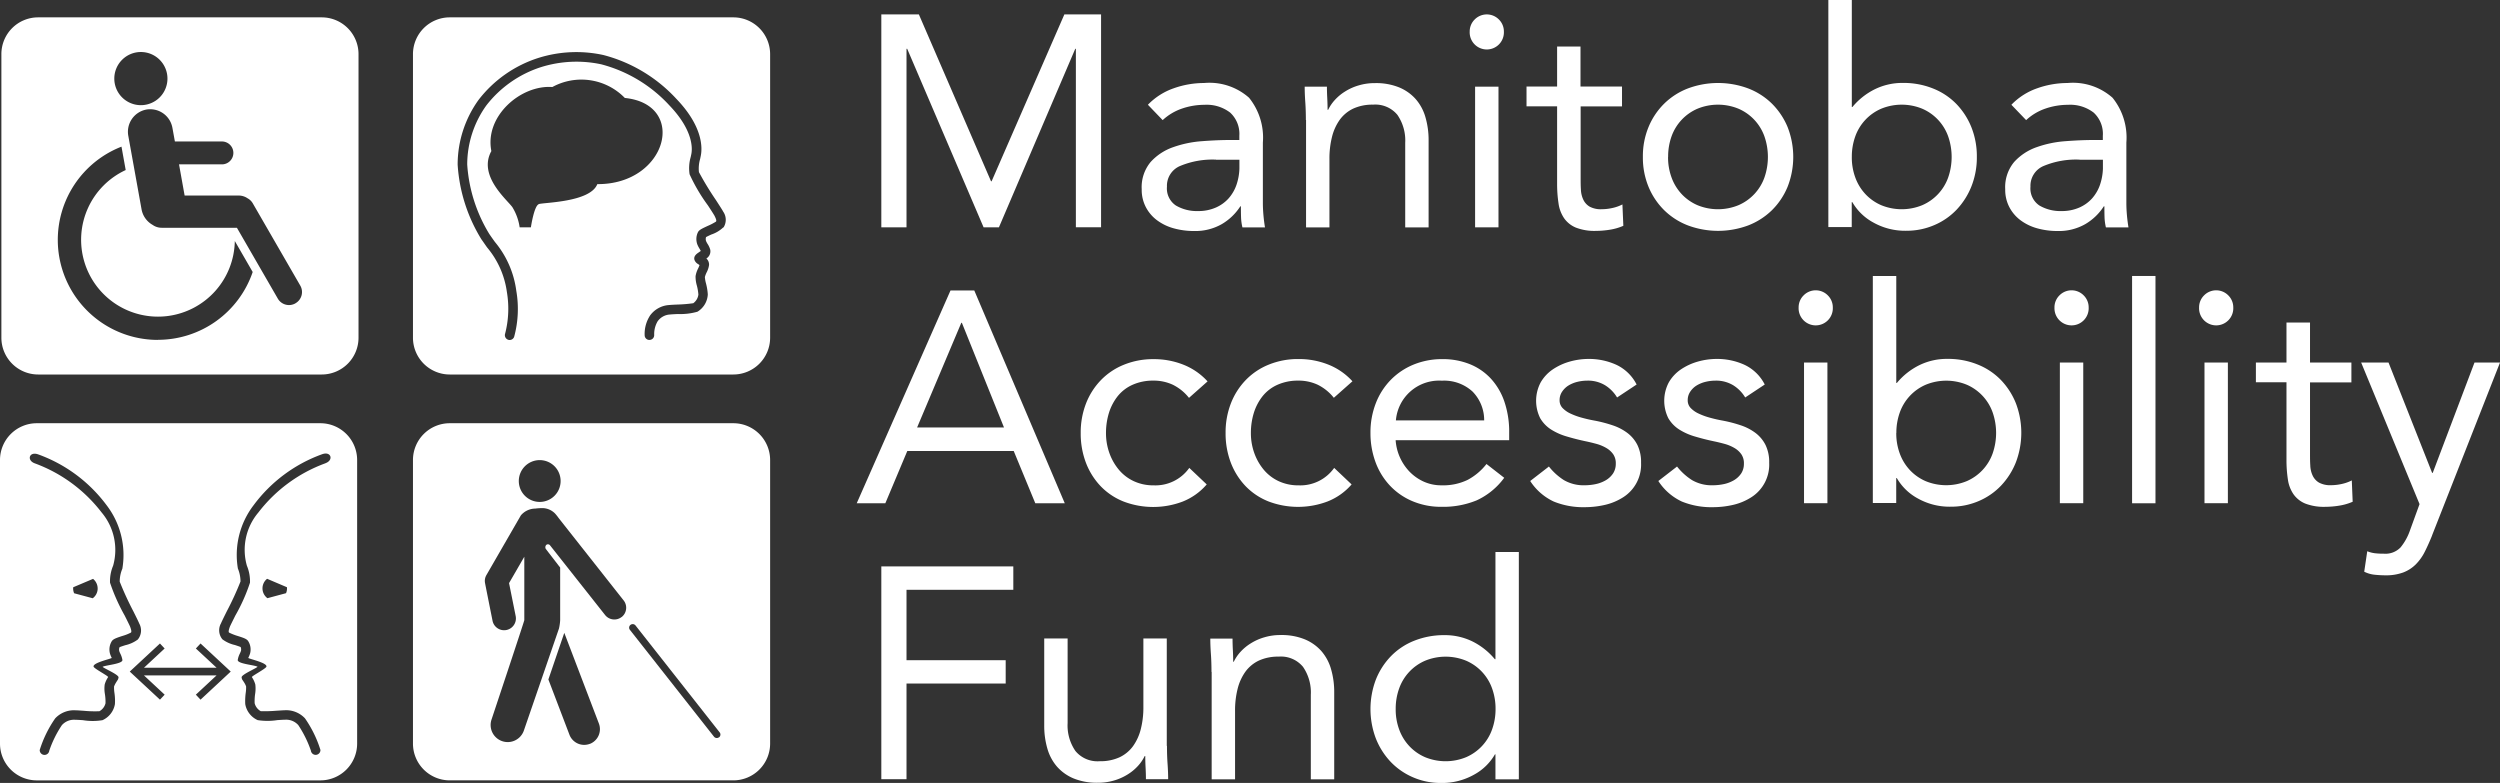
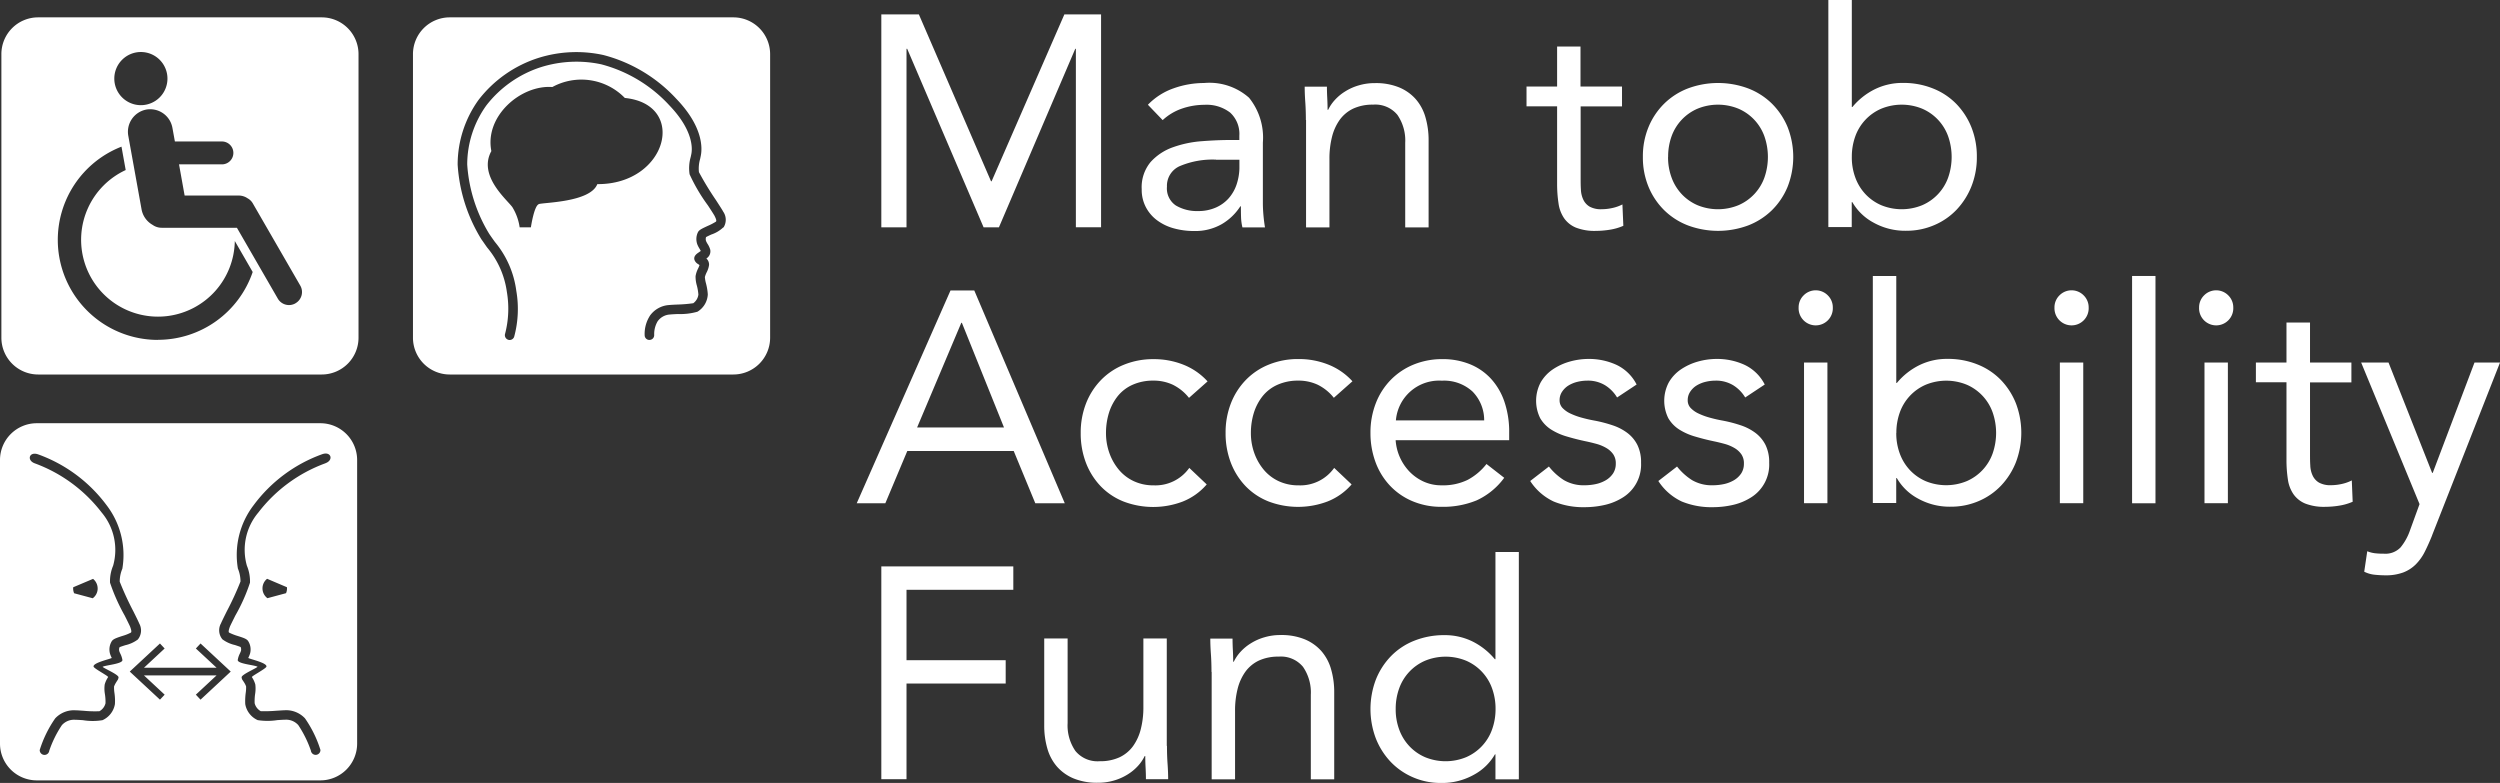
<svg xmlns="http://www.w3.org/2000/svg" id="Layer_2" width="138.945" height="43.514" viewBox="0 0 138.945 43.514">
  <rect x="0" y="0" width="138.945" height="43.514" fill="#333333" stroke="none" />
  <g id="Group_487" data-name="Group 487">
    <path id="Path_1270" data-name="Path 1270" d="M17.809,64.35H2.04A2.045,2.045,0,0,0,0,66.39V82.159A2.045,2.045,0,0,0,2.04,84.2H17.809a2.045,2.045,0,0,0,2.04-2.04V66.39A2.045,2.045,0,0,0,17.809,64.35ZM6.624,77a.934.934,0,0,0,.066.161,1.221,1.221,0,0,1,.113.344c.033.223-.95.289-1.1.384.077.091.91.435.885.592-.026.132-.04.117-.121.252a1.349,1.349,0,0,0-.128.249,2.046,2.046,0,0,0,.022.362,2.916,2.916,0,0,1,.026.618,1.2,1.2,0,0,1-.691.892,3.324,3.324,0,0,1-1.089,0c-.172-.011-.325-.022-.431-.022a.9.9,0,0,0-.738.3,6.056,6.056,0,0,0-.7,1.418.266.266,0,0,1-.53-.04,6.4,6.4,0,0,1,.859-1.755,1.424,1.424,0,0,1,1.126-.45c.11,0,.27.015.45.026a6.5,6.5,0,0,0,.881.026.7.7,0,0,0,.34-.442A2.788,2.788,0,0,0,5.83,79.4a1.748,1.748,0,0,1-.011-.53,1.432,1.432,0,0,1,.19-.409c.033-.055-.786-.472-.808-.585-.048-.223,1.031-.442,1.009-.486a1.319,1.319,0,0,1-.1-.245.878.878,0,0,1,.1-.676c.08-.124.238-.179.578-.292a2.542,2.542,0,0,0,.486-.19c.029-.029.051-.08-.04-.322-.022-.062-.164-.344-.3-.618a10.6,10.6,0,0,1-.819-1.835,2.214,2.214,0,0,1,.172-.943,3.23,3.23,0,0,0-.64-2.961A8.282,8.282,0,0,0,1.934,66.58c-.464-.168-.311-.673.183-.5a8.2,8.2,0,0,1,3.809,2.829A4.548,4.548,0,0,1,6.8,72.436a1.84,1.84,0,0,0-.146.72,17.447,17.447,0,0,0,.764,1.66c.19.38.289.585.322.669a.794.794,0,0,1-.08.885,1.835,1.835,0,0,1-.7.318c-.1.033-.249.08-.314.11a.321.321,0,0,0-.018.212ZM4.068,73.467,5.172,73a.692.692,0,0,1,.252.61.678.678,0,0,1-.27.468L4.12,73.8a.665.665,0,0,1-.051-.329Zm7.077,6.247-.26-.278,1.151-1.071H8l1.151,1.071-.26.278L7.212,78.153,8.89,76.592l.26.278L8,77.941h4.039L10.886,76.87l.26-.278,1.678,1.561-1.678,1.561Zm6.938-13.137a8.263,8.263,0,0,0-3.721,2.731,3.217,3.217,0,0,0-.64,2.961,2.262,2.262,0,0,1,.172.943,9.87,9.87,0,0,1-.819,1.835c-.135.274-.278.556-.3.618-.091.245-.069.3-.04.322a2.935,2.935,0,0,0,.486.19c.344.11.5.164.578.292a.863.863,0,0,1,.1.676,1.429,1.429,0,0,1-.1.245c-.022.048,1.056.263,1.009.486-.026.117-.841.534-.808.585a1.432,1.432,0,0,1,.19.409,1.875,1.875,0,0,1-.011.53,2.788,2.788,0,0,0-.026.512.7.7,0,0,0,.34.442,7.994,7.994,0,0,0,.881-.026c.179-.011.344-.022.45-.026a1.429,1.429,0,0,1,1.126.45,6.4,6.4,0,0,1,.859,1.755.266.266,0,0,1-.53.04,6.2,6.2,0,0,0-.7-1.418.9.9,0,0,0-.738-.3c-.1,0-.26.011-.431.022a3.576,3.576,0,0,1-1.089,0,1.2,1.2,0,0,1-.691-.892,3.5,3.5,0,0,1,.026-.618,2.03,2.03,0,0,0,.022-.362,1.075,1.075,0,0,0-.128-.249c-.08-.132-.1-.117-.121-.252-.029-.154.808-.5.885-.592-.15-.1-1.137-.161-1.1-.384a1.221,1.221,0,0,1,.113-.344A1.149,1.149,0,0,0,13.393,77a.344.344,0,0,0-.018-.212c-.069-.029-.216-.077-.314-.11a1.835,1.835,0,0,1-.7-.318.787.787,0,0,1-.08-.885c.033-.084.132-.285.322-.669a16.647,16.647,0,0,0,.764-1.66,1.91,1.91,0,0,0-.146-.72A4.548,4.548,0,0,1,14.1,68.9a8.2,8.2,0,0,1,3.809-2.829c.493-.175.647.329.183.5Zm-2.135,6.89a.659.659,0,0,1-.051.329l-1.034.278a.68.68,0,0,1-.018-1.078l1.1.468Z" transform="translate(0 -40.828)" fill="#fff" />
    <path id="Path_1271" data-name="Path 1271" d="M18.015,2.64H2.246A2.042,2.042,0,0,0,.21,4.68V20.449a2.045,2.045,0,0,0,2.04,2.04H18.019a2.045,2.045,0,0,0,2.04-2.04V4.68a2.045,2.045,0,0,0-2.04-2.04ZM7.963,4.566A1.477,1.477,0,1,1,6.486,6.043,1.477,1.477,0,0,1,7.963,4.566Zm.95,16A5.56,5.56,0,0,1,6.885,9.826l.234,1.3a4.271,4.271,0,1,0,6.064,3.944l.994,1.722a5.566,5.566,0,0,1-5.264,3.769Zm7.64-2.032a.718.718,0,0,1-.98-.263L13.3,14.334H9.122a.867.867,0,0,1-.508-.161A1.245,1.245,0,0,1,8,13.306l-.738-4.09A1.256,1.256,0,0,1,8.263,7.765h0A1.256,1.256,0,0,1,9.714,8.77l.139.768h2.614a.636.636,0,0,1,0,1.272H10.083l.311,1.733h3a.87.87,0,0,1,.5.154.732.732,0,0,1,.285.274l2.643,4.577a.718.718,0,0,1-.263.98Z" transform="translate(-0.133 -1.675)" fill="#fff" />
    <path id="Path_1272" data-name="Path 1272" d="M80.6,2.64H64.83a2.045,2.045,0,0,0-2.04,2.04V20.449a2.045,2.045,0,0,0,2.04,2.04H80.6a2.045,2.045,0,0,0,2.04-2.04V4.68A2.045,2.045,0,0,0,80.6,2.64ZM69.779,13.025c-.26.1-.435,1.283-.435,1.283h-.625a2.938,2.938,0,0,0-.406-1.122c-.311-.428-1.919-1.751-1.166-3.114-.387-1.934,1.63-3.688,3.389-3.56a3.365,3.365,0,0,1,4.028.607c3.516.358,2.35,4.818-1.528,4.789-.395,1.016-3,1.016-3.257,1.111Zm10.257,1.287a1.767,1.767,0,0,1-.658.395c-.1.044-.238.11-.3.146a.363.363,0,0,0,0,.216,1.247,1.247,0,0,0,.08.154,1.15,1.15,0,0,1,.154.329.469.469,0,0,1-.216.49.454.454,0,0,1,.15.358,1.242,1.242,0,0,1-.132.409,1.355,1.355,0,0,0-.1.263,1.76,1.76,0,0,0,.062.355,3.172,3.172,0,0,1,.1.61A1.191,1.191,0,0,1,78.6,19a3.468,3.468,0,0,1-1.082.128c-.172.007-.325.015-.431.026a.9.9,0,0,0-.7.38,1.408,1.408,0,0,0-.19.76.265.265,0,0,1-.256.274.261.261,0,0,1-.274-.256,1.869,1.869,0,0,1,.307-1.111,1.423,1.423,0,0,1,1.067-.574c.11-.011.27-.018.45-.026a7.873,7.873,0,0,0,.877-.073.7.7,0,0,0,.285-.479,2.737,2.737,0,0,0-.084-.5,1.769,1.769,0,0,1-.073-.526,1.438,1.438,0,0,1,.143-.428,1.55,1.55,0,0,0,.077-.186c-.022-.018-.051-.037-.069-.051a.453.453,0,0,1-.208-.227c-.073-.216.117-.351.234-.428.029-.022.077-.055.113-.08q-.027-.055-.066-.121a1.488,1.488,0,0,1-.121-.23.865.865,0,0,1,.026-.684c.066-.135.212-.2.541-.355a3.106,3.106,0,0,0,.464-.241c.026-.033.04-.084-.077-.318-.029-.058-.2-.325-.369-.581a9.7,9.7,0,0,1-1.02-1.733,2.237,2.237,0,0,1,.062-.958l.037-.175c.055-.278.124-1.294-1.221-2.694a7.845,7.845,0,0,0-3.794-2.285,6.586,6.586,0,0,0-3.33.154,6.268,6.268,0,0,0-3.049,2.131,5.643,5.643,0,0,0-1.064,3.29,8.469,8.469,0,0,0,1.225,3.853c.11.161.216.311.314.446a5.311,5.311,0,0,1,1.188,2.712,5.915,5.915,0,0,1-.117,2.555.267.267,0,0,1-.252.183.227.227,0,0,1-.084-.015.269.269,0,0,1-.168-.336,5.533,5.533,0,0,0,.1-2.307,4.868,4.868,0,0,0-1.1-2.486c-.1-.139-.2-.289-.318-.453a8.968,8.968,0,0,1-1.32-4.153,6.167,6.167,0,0,1,1.166-3.6,6.81,6.81,0,0,1,3.315-2.325,7.019,7.019,0,0,1,3.619-.164,8.382,8.382,0,0,1,4.054,2.434c1.484,1.543,1.448,2.727,1.36,3.162l-.037.179a1.894,1.894,0,0,0-.066.735,17.169,17.169,0,0,0,.95,1.561c.23.358.355.548.395.629a.793.793,0,0,1,.018.888Z" transform="translate(-39.838 -1.675)" fill="#fff" />
-     <path id="Path_1273" data-name="Path 1273" d="M80.6,64.35H64.83a2.045,2.045,0,0,0-2.04,2.04V82.159a2.045,2.045,0,0,0,2.04,2.04H80.6a2.045,2.045,0,0,0,2.04-2.04V66.39A2.045,2.045,0,0,0,80.6,64.35ZM69.834,66.4a1.162,1.162,0,1,1-1.162,1.162A1.163,1.163,0,0,1,69.834,66.4Zm2.785,15.769a.877.877,0,0,1-1.13-.5l-1.173-3.078L71.2,76l1.923,5.041a.877.877,0,0,1-.5,1.13Zm1.769-7.051a.657.657,0,0,1-.921-.11L70.4,71.127a.146.146,0,0,0-.2-.015.189.189,0,0,0-.029.223l.8,1.038v2.921a2.712,2.712,0,0,1-.066.464l-1.952,5.673a.949.949,0,0,1-1.795-.618s1.82-5.461,1.82-5.52V71.77l-.848,1.466.369,1.835a.656.656,0,1,1-1.287.256s-.413-2.065-.413-2.076a.64.64,0,0,1,.073-.461l1.915-3.319a1.064,1.064,0,0,1,.8-.377,3.2,3.2,0,0,1,.391-.026.992.992,0,0,1,.7.292c.055.055.186.223.2.249L74.5,74.2a.657.657,0,0,1-.11.921Zm5.41,6.686a.2.2,0,0,1-.278-.033l-4.672-5.936a.194.194,0,0,1,.033-.278.2.2,0,0,1,.278.033l4.672,5.936A.194.194,0,0,1,79.8,81.808Z" transform="translate(-39.838 -40.828)" fill="#fff" />
    <g id="Group_486" data-name="Group 486" transform="translate(47.615)">
      <path id="Path_1274" data-name="Path 1274" d="M134,2.19h2.087l4.01,9.274h.033l4.043-9.274h2.04V14.019h-1.4V4.1h-.033l-4.244,9.924h-.852L135.437,4.1H135.4v9.924H134Z" transform="translate(-132.633 -1.389)" fill="#fff" />
      <path id="Path_1275" data-name="Path 1275" d="M173.941,13.823a3.655,3.655,0,0,1,1.429-.91,5.036,5.036,0,0,1,1.678-.292,3.321,3.321,0,0,1,2.508.819,3.525,3.525,0,0,1,.768,2.489v3.359c0,.223.011.453.033.695s.051.461.084.662h-1.254a2.906,2.906,0,0,1-.077-.592c-.007-.216-.007-.409-.007-.578h-.033a3.055,3.055,0,0,1-1.027.987,2.958,2.958,0,0,1-1.546.384,4.155,4.155,0,0,1-1.13-.15,2.781,2.781,0,0,1-.918-.442,2.14,2.14,0,0,1-.625-.727,2.068,2.068,0,0,1-.234-1,2.185,2.185,0,0,1,.5-1.521,3.021,3.021,0,0,1,1.247-.819,6.073,6.073,0,0,1,1.6-.333q.861-.066,1.579-.066h.5v-.234a1.608,1.608,0,0,0-.508-1.287,2.141,2.141,0,0,0-1.429-.435,3.845,3.845,0,0,0-1.246.208,3,3,0,0,0-1.078.643l-.819-.852Zm3.776,3.056a4.672,4.672,0,0,0-1.989.351,1.191,1.191,0,0,0-.735,1.151,1.14,1.14,0,0,0,.493,1.045,2.285,2.285,0,0,0,1.228.311,2.4,2.4,0,0,0,.994-.194,2.073,2.073,0,0,0,.709-.508,2.246,2.246,0,0,0,.435-.742,3.091,3.091,0,0,0,.168-.91v-.5h-1.3Z" transform="translate(-157.751 -8.007)" fill="#fff" />
      <path id="Path_1276" data-name="Path 1276" d="M198.436,14.681c0-.358-.011-.691-.033-1s-.033-.6-.033-.852h1.236c0,.212.007.424.018.636s.018.428.018.651h.033a2.244,2.244,0,0,1,.376-.552,2.655,2.655,0,0,1,.578-.475,2.941,2.941,0,0,1,.753-.333,3.1,3.1,0,0,1,.9-.124,3.4,3.4,0,0,1,1.327.234,2.519,2.519,0,0,1,.928.651,2.624,2.624,0,0,1,.545,1.013,4.54,4.54,0,0,1,.175,1.294V20.65h-1.3v-4.7a2.506,2.506,0,0,0-.435-1.554,1.59,1.59,0,0,0-1.352-.567,2.556,2.556,0,0,0-1.093.216,1.973,1.973,0,0,0-.753.618,2.792,2.792,0,0,0-.435.954,4.888,4.888,0,0,0-.143,1.221V20.65h-1.3V14.684Z" transform="translate(-173.473 -8.013)" fill="#fff" />
-       <path id="Path_1277" data-name="Path 1277" d="M223.46,3.144a.934.934,0,0,1,.274-.669.945.945,0,0,1,1.352,0,.934.934,0,0,1,.274.669.951.951,0,1,1-1.9,0Zm.3,3.06h1.3v7.819h-1.3Z" transform="translate(-189.392 -1.389)" fill="#fff" />
      <path id="Path_1278" data-name="Path 1278" d="M237.415,10.406h-2.307v3.911c0,.256,0,.493.015.709a1.421,1.421,0,0,0,.135.567.888.888,0,0,0,.351.384,1.3,1.3,0,0,0,.669.143,2.732,2.732,0,0,0,.585-.066,2.269,2.269,0,0,0,.567-.2l.051,1.188a3.029,3.029,0,0,1-.742.216,4.937,4.937,0,0,1-.779.066,2.854,2.854,0,0,1-1.119-.183,1.494,1.494,0,0,1-.651-.519,1.922,1.922,0,0,1-.311-.826A7.152,7.152,0,0,1,233.8,14.7v-4.3h-1.7V9.3h1.7V7.08h1.3V9.3h2.307v1.1Z" transform="translate(-194.874 -4.492)" fill="#fff" />
      <path id="Path_1279" data-name="Path 1279" d="M249.79,16.729a4.24,4.24,0,0,1,.318-1.671,3.936,3.936,0,0,1,.87-1.294,3.857,3.857,0,0,1,1.32-.844,4.8,4.8,0,0,1,3.341,0,3.856,3.856,0,0,1,1.32.844,3.993,3.993,0,0,1,.87,1.294,4.546,4.546,0,0,1,0,3.341,3.935,3.935,0,0,1-.87,1.294,3.892,3.892,0,0,1-1.32.844,4.8,4.8,0,0,1-3.341,0,3.857,3.857,0,0,1-1.32-.844,3.936,3.936,0,0,1-.87-1.294,4.253,4.253,0,0,1-.318-1.671Zm1.4,0a3.228,3.228,0,0,0,.194,1.144,2.693,2.693,0,0,0,.559.918,2.631,2.631,0,0,0,.877.618,3,3,0,0,0,2.288,0,2.638,2.638,0,0,0,1.437-1.535,3.475,3.475,0,0,0,0-2.288,2.638,2.638,0,0,0-1.437-1.535,3,3,0,0,0-2.288,0,2.638,2.638,0,0,0-1.437,1.535A3.311,3.311,0,0,0,251.194,16.729Z" transform="translate(-206.097 -8.007)" fill="#fff" />
      <path id="Path_1280" data-name="Path 1280" d="M277.994,0h1.3V5.947h.033a3.8,3.8,0,0,1,1.246-.987,3.47,3.47,0,0,1,1.561-.351,4.368,4.368,0,0,1,1.678.311,3.713,3.713,0,0,1,1.294.859,4,4,0,0,1,.837,1.3,4.35,4.35,0,0,1,.3,1.638,4.35,4.35,0,0,1-.3,1.638,4.071,4.071,0,0,1-.826,1.3,3.711,3.711,0,0,1-1.247.859,3.872,3.872,0,0,1-1.539.311,3.613,3.613,0,0,1-1.846-.461,2.984,2.984,0,0,1-1.162-1.13h-.033v1.385h-1.3V0Zm1.3,8.722a3.228,3.228,0,0,0,.194,1.144,2.692,2.692,0,0,0,.559.918,2.631,2.631,0,0,0,.877.618,3,3,0,0,0,2.288,0,2.638,2.638,0,0,0,1.437-1.535,3.475,3.475,0,0,0,0-2.288,2.638,2.638,0,0,0-1.437-1.535,3,3,0,0,0-2.288,0,2.638,2.638,0,0,0-1.437,1.535A3.311,3.311,0,0,0,279.295,8.722Z" transform="translate(-223.989)" fill="#fff" />
-       <path id="Path_1281" data-name="Path 1281" d="M305.231,13.823a3.654,3.654,0,0,1,1.429-.91,5.036,5.036,0,0,1,1.678-.292,3.315,3.315,0,0,1,2.508.819,3.524,3.524,0,0,1,.768,2.489v3.359c0,.223.011.453.033.695s.051.461.084.662h-1.254a2.909,2.909,0,0,1-.077-.592c-.007-.216-.007-.409-.007-.578h-.033a3.055,3.055,0,0,1-1.027.987,2.958,2.958,0,0,1-1.546.384,4.156,4.156,0,0,1-1.13-.15,2.782,2.782,0,0,1-.917-.442,2.14,2.14,0,0,1-.625-.727,2.068,2.068,0,0,1-.234-1,2.185,2.185,0,0,1,.5-1.521,3.045,3.045,0,0,1,1.246-.819,6.073,6.073,0,0,1,1.6-.333q.861-.066,1.579-.066h.5v-.234a1.6,1.6,0,0,0-.508-1.287,2.141,2.141,0,0,0-1.429-.435,3.845,3.845,0,0,0-1.247.208,3,3,0,0,0-1.078.643l-.819-.852Zm3.776,3.056a4.672,4.672,0,0,0-1.988.351,1.191,1.191,0,0,0-.735,1.151,1.14,1.14,0,0,0,.493,1.045,2.285,2.285,0,0,0,1.228.311,2.4,2.4,0,0,0,.994-.194,2.072,2.072,0,0,0,.709-.508,2.246,2.246,0,0,0,.435-.742,3.091,3.091,0,0,0,.168-.91v-.5h-1.3Z" transform="translate(-241.05 -8.007)" fill="#fff" />
      <path id="Path_1282" data-name="Path 1282" d="M135.473,44.16h1.32l5.03,11.829h-1.638l-1.2-2.906h-5.914l-1.221,2.906H130.26l5.213-11.829Zm.632,1.8h-.033l-2.456,5.816h4.829Z" transform="translate(-130.26 -28.018)" fill="#fff" />
      <path id="Path_1283" data-name="Path 1283" d="M170.32,56.737a2.629,2.629,0,0,0-.9-.727,2.51,2.51,0,0,0-1.071-.227,2.778,2.778,0,0,0-1.151.227,2.213,2.213,0,0,0-.826.625,2.862,2.862,0,0,0-.493.928,3.767,3.767,0,0,0-.168,1.13,3.273,3.273,0,0,0,.194,1.13,3.023,3.023,0,0,0,.534.928,2.4,2.4,0,0,0,.826.625,2.541,2.541,0,0,0,1.086.227,2.306,2.306,0,0,0,1.989-.969l.969.918a3.422,3.422,0,0,1-1.338.954,4.623,4.623,0,0,1-3.275,0,3.62,3.62,0,0,1-1.279-.852,3.9,3.9,0,0,1-.819-1.3,4.554,4.554,0,0,1-.292-1.656,4.455,4.455,0,0,1,.292-1.638,3.893,3.893,0,0,1,.826-1.3,3.7,3.7,0,0,1,1.279-.859,4.281,4.281,0,0,1,1.645-.311,4.416,4.416,0,0,1,1.645.3,3.605,3.605,0,0,1,1.363.936l-1.034.918Z" transform="translate(-151.857 -34.629)" fill="#fff" />
      <path id="Path_1284" data-name="Path 1284" d="M192.35,56.737a2.629,2.629,0,0,0-.9-.727,2.51,2.51,0,0,0-1.071-.227,2.778,2.778,0,0,0-1.151.227,2.213,2.213,0,0,0-.826.625,2.862,2.862,0,0,0-.493.928,3.767,3.767,0,0,0-.168,1.13,3.273,3.273,0,0,0,.194,1.13,3.022,3.022,0,0,0,.534.928,2.4,2.4,0,0,0,.826.625,2.541,2.541,0,0,0,1.086.227,2.306,2.306,0,0,0,1.989-.969l.969.918A3.422,3.422,0,0,1,192,62.5a4.623,4.623,0,0,1-3.275,0,3.62,3.62,0,0,1-1.279-.852,3.9,3.9,0,0,1-.819-1.3,4.554,4.554,0,0,1-.292-1.656,4.455,4.455,0,0,1,.292-1.638,3.893,3.893,0,0,1,.826-1.3,3.7,3.7,0,0,1,1.279-.859,4.281,4.281,0,0,1,1.645-.311,4.416,4.416,0,0,1,1.645.3,3.6,3.6,0,0,1,1.363.936l-1.034.918Z" transform="translate(-165.834 -34.629)" fill="#fff" />
      <path id="Path_1285" data-name="Path 1285" d="M215.809,61.165a3.924,3.924,0,0,1-1.539,1.261,4.9,4.9,0,0,1-1.937.358,4.081,4.081,0,0,1-1.656-.325,3.659,3.659,0,0,1-1.246-.877,3.821,3.821,0,0,1-.786-1.3,4.639,4.639,0,0,1-.274-1.6,4.471,4.471,0,0,1,.3-1.663,3.831,3.831,0,0,1,.837-1.3,3.781,3.781,0,0,1,1.268-.844,4.181,4.181,0,0,1,1.6-.3,4.01,4.01,0,0,1,1.5.274,3.241,3.241,0,0,1,1.177.8,3.6,3.6,0,0,1,.76,1.287,5.173,5.173,0,0,1,.267,1.729v.417H209.77a2.8,2.8,0,0,0,.786,1.762,2.587,2.587,0,0,0,.786.545,2.371,2.371,0,0,0,.987.2,3.116,3.116,0,0,0,1.437-.3,3.274,3.274,0,0,0,1.053-.885l.987.768Zm-1.119-3.191a2.258,2.258,0,0,0-.651-1.6,2.336,2.336,0,0,0-1.7-.6,2.408,2.408,0,0,0-2.555,2.208h4.913Z" transform="translate(-179.818 -34.616)" fill="#fff" />
      <path id="Path_1286" data-name="Path 1286" d="M233.691,60.546a3.315,3.315,0,0,0,.844.768,2.174,2.174,0,0,0,1.162.285,2.941,2.941,0,0,0,.61-.066,1.874,1.874,0,0,0,.559-.216,1.244,1.244,0,0,0,.4-.377.972.972,0,0,0,.15-.545.88.88,0,0,0-.143-.519,1.222,1.222,0,0,0-.376-.344,2.277,2.277,0,0,0-.534-.227c-.2-.055-.406-.106-.618-.15-.369-.077-.72-.168-1.053-.267a3.392,3.392,0,0,1-.877-.391,1.861,1.861,0,0,1-.6-.625,2.185,2.185,0,0,1,.026-1.989,2.21,2.21,0,0,1,.669-.72,3.281,3.281,0,0,1,.936-.435,3.868,3.868,0,0,1,1.071-.15,3.647,3.647,0,0,1,1.546.333A2.417,2.417,0,0,1,238.574,56l-1.086.72a2.018,2.018,0,0,0-.662-.676,1.83,1.83,0,0,0-.994-.26,2.358,2.358,0,0,0-.545.066,1.749,1.749,0,0,0-.493.2,1.149,1.149,0,0,0-.358.344.827.827,0,0,0-.143.475.613.613,0,0,0,.157.428,1.462,1.462,0,0,0,.435.311,3.752,3.752,0,0,0,.636.234,7.59,7.59,0,0,0,.742.168,7.5,7.5,0,0,1,.987.26,2.852,2.852,0,0,1,.819.428,1.925,1.925,0,0,1,.552.669,2.168,2.168,0,0,1,.2.987,2.147,2.147,0,0,1-.976,1.9,3.2,3.2,0,0,1-1,.428,5,5,0,0,1-1.144.135,4.35,4.35,0,0,1-1.729-.311,3.138,3.138,0,0,1-1.312-1.144l1.034-.8Z" transform="translate(-195.229 -34.629)" fill="#fff" />
      <path id="Path_1287" data-name="Path 1287" d="M253.171,60.546a3.315,3.315,0,0,0,.844.768,2.174,2.174,0,0,0,1.162.285,2.941,2.941,0,0,0,.61-.066,1.874,1.874,0,0,0,.559-.216,1.244,1.244,0,0,0,.4-.377.972.972,0,0,0,.15-.545.88.88,0,0,0-.143-.519,1.222,1.222,0,0,0-.376-.344,2.277,2.277,0,0,0-.534-.227c-.2-.055-.406-.106-.618-.15-.369-.077-.72-.168-1.053-.267a3.391,3.391,0,0,1-.877-.391,1.861,1.861,0,0,1-.6-.625,2.185,2.185,0,0,1,.026-1.989,2.211,2.211,0,0,1,.669-.72,3.281,3.281,0,0,1,.936-.435,3.868,3.868,0,0,1,1.071-.15,3.647,3.647,0,0,1,1.546.333A2.417,2.417,0,0,1,258.054,56l-1.086.72a2.018,2.018,0,0,0-.662-.676,1.83,1.83,0,0,0-.994-.26,2.358,2.358,0,0,0-.545.066,1.749,1.749,0,0,0-.493.2,1.149,1.149,0,0,0-.358.344.827.827,0,0,0-.143.475.613.613,0,0,0,.157.428,1.462,1.462,0,0,0,.435.311,3.753,3.753,0,0,0,.636.234,7.591,7.591,0,0,0,.742.168,7.5,7.5,0,0,1,.987.26,2.852,2.852,0,0,1,.819.428,1.925,1.925,0,0,1,.552.669,2.168,2.168,0,0,1,.2.987,2.147,2.147,0,0,1-.976,1.9,3.2,3.2,0,0,1-1,.428,5,5,0,0,1-1.144.135,4.349,4.349,0,0,1-1.729-.311,3.138,3.138,0,0,1-1.312-1.144l1.034-.8Z" transform="translate(-207.588 -34.629)" fill="#fff" />
      <path id="Path_1288" data-name="Path 1288" d="M273.47,45.1a.934.934,0,0,1,.274-.669.944.944,0,0,1,1.352,0,.934.934,0,0,1,.274.669.951.951,0,1,1-1.9,0Zm.3,3.06h1.3v7.819h-1.3V48.164Z" transform="translate(-221.121 -28.011)" fill="#fff" />
      <path id="Path_1289" data-name="Path 1289" d="M284.754,41.954h1.3V47.9h.033a3.8,3.8,0,0,1,1.246-.987,3.47,3.47,0,0,1,1.561-.351,4.368,4.368,0,0,1,1.678.311,3.713,3.713,0,0,1,1.294.859,4,4,0,0,1,.837,1.3,4.623,4.623,0,0,1,0,3.275,4.071,4.071,0,0,1-.826,1.3,3.711,3.711,0,0,1-1.246.859,3.871,3.871,0,0,1-1.539.311,3.613,3.613,0,0,1-1.846-.461,2.984,2.984,0,0,1-1.162-1.13h-.033v1.385h-1.3V41.95Zm1.3,8.722a3.228,3.228,0,0,0,.194,1.144,2.693,2.693,0,0,0,.559.918,2.631,2.631,0,0,0,.877.618,3,3,0,0,0,2.288,0,2.638,2.638,0,0,0,1.437-1.535,3.475,3.475,0,0,0,0-2.288A2.638,2.638,0,0,0,289.977,48a3,3,0,0,0-2.288,0,2.638,2.638,0,0,0-1.437,1.535A3.312,3.312,0,0,0,286.059,50.675Z" transform="translate(-228.278 -26.616)" fill="#fff" />
      <path id="Path_1290" data-name="Path 1290" d="M312.37,45.1a.934.934,0,0,1,.274-.669.945.945,0,0,1,1.353,0,.934.934,0,0,1,.274.669.951.951,0,1,1-1.9,0Zm.3,3.06h1.3v7.819h-1.3V48.164Z" transform="translate(-245.802 -28.011)" fill="#fff" />
      <path id="Path_1291" data-name="Path 1291" d="M324.17,41.96h1.3V54.593h-1.3Z" transform="translate(-253.288 -26.622)" fill="#fff" />
      <path id="Path_1292" data-name="Path 1292" d="M334.36,45.1a.934.934,0,0,1,.274-.669.944.944,0,0,1,1.352,0,.934.934,0,0,1,.274.669.951.951,0,1,1-1.9,0Zm.3,3.06h1.3v7.819h-1.3V48.164Z" transform="translate(-259.754 -28.011)" fill="#fff" />
      <path id="Path_1293" data-name="Path 1293" d="M348.3,52.366H346v3.911c0,.256,0,.493.015.709a1.422,1.422,0,0,0,.135.567.888.888,0,0,0,.351.384,1.3,1.3,0,0,0,.669.143,2.731,2.731,0,0,0,.585-.066,2.268,2.268,0,0,0,.567-.2L348.371,59a3.031,3.031,0,0,1-.742.216,4.937,4.937,0,0,1-.779.066,2.854,2.854,0,0,1-1.119-.183,1.5,1.5,0,0,1-.651-.519,1.922,1.922,0,0,1-.311-.826,7.148,7.148,0,0,1-.077-1.093v-4.3h-1.7v-1.1h1.7V49.04H346v2.222H348.3Z" transform="translate(-265.229 -31.114)" fill="#fff" />
      <path id="Path_1294" data-name="Path 1294" d="M362.944,64.73c-.135.333-.27.636-.409.91a2.728,2.728,0,0,1-.5.7,2,2,0,0,1-.7.45,2.755,2.755,0,0,1-.994.157,5.561,5.561,0,0,1-.592-.033,1.647,1.647,0,0,1-.578-.168l.168-1.137a1.67,1.67,0,0,0,.417.11,4.074,4.074,0,0,0,.5.026,1.166,1.166,0,0,0,.936-.351,3.078,3.078,0,0,0,.519-.936l.534-1.469L359,55.12h1.521l2.424,6.134h.033L365.3,55.12h1.418l-3.776,9.606Z" transform="translate(-275.387 -34.972)" fill="#fff" />
      <path id="Path_1295" data-name="Path 1295" d="M134,86.12h7.336v1.3H135.4v3.911h5.512v1.3H135.4v5.315H134V86.127Z" transform="translate(-132.633 -54.64)" fill="#fff" />
      <path id="Path_1296" data-name="Path 1296" d="M165.585,103.049c0,.358.011.691.033,1s.033.6.033.852h-1.236c0-.212-.007-.424-.018-.636s-.018-.428-.018-.651h-.033a2.244,2.244,0,0,1-.377.552,2.656,2.656,0,0,1-.578.475,3,3,0,0,1-.753.333,3.1,3.1,0,0,1-.9.124,3.4,3.4,0,0,1-1.327-.234,2.519,2.519,0,0,1-.928-.651,2.624,2.624,0,0,1-.545-1.013,4.539,4.539,0,0,1-.175-1.294V97.08h1.3v4.7a2.5,2.5,0,0,0,.435,1.554,1.59,1.59,0,0,0,1.352.567,2.556,2.556,0,0,0,1.093-.216,1.973,1.973,0,0,0,.753-.618,2.792,2.792,0,0,0,.435-.954,4.888,4.888,0,0,0,.143-1.221V97.08h1.3v5.966Z" transform="translate(-148.342 -61.594)" fill="#fff" />
      <path id="Path_1297" data-name="Path 1297" d="M184.086,98.6c0-.358-.011-.691-.033-1s-.033-.6-.033-.852h1.236c0,.212.007.424.018.636s.018.428.018.651h.033a2.245,2.245,0,0,1,.376-.552,2.656,2.656,0,0,1,.578-.475,2.941,2.941,0,0,1,.753-.333,3.1,3.1,0,0,1,.9-.124,3.4,3.4,0,0,1,1.327.234,2.519,2.519,0,0,1,.928.651,2.624,2.624,0,0,1,.545,1.013,4.54,4.54,0,0,1,.175,1.294v4.829h-1.3v-4.7a2.506,2.506,0,0,0-.435-1.554,1.59,1.59,0,0,0-1.352-.567,2.556,2.556,0,0,0-1.093.216,1.972,1.972,0,0,0-.753.618,2.792,2.792,0,0,0-.435.954,4.887,4.887,0,0,0-.143,1.221v3.809h-1.3V98.6Z" transform="translate(-164.369 -61.257)" fill="#fff" />
      <path id="Path_1298" data-name="Path 1298" d="M215.323,95.174h-.033a2.984,2.984,0,0,1-1.162,1.13,3.613,3.613,0,0,1-1.846.461,3.822,3.822,0,0,1-1.539-.311,3.764,3.764,0,0,1-1.246-.859,4.032,4.032,0,0,1-.826-1.3,4.623,4.623,0,0,1,0-3.275,3.977,3.977,0,0,1,.837-1.3,3.7,3.7,0,0,1,1.294-.859,4.451,4.451,0,0,1,1.678-.311,3.471,3.471,0,0,1,1.561.351,3.83,3.83,0,0,1,1.243.987h.033V83.93h1.3V96.563h-1.3V95.178Zm0-2.522a3.311,3.311,0,0,0-.194-1.144,2.638,2.638,0,0,0-1.437-1.535,3,3,0,0,0-2.288,0,2.638,2.638,0,0,0-1.437,1.535,3.312,3.312,0,0,0-.194,1.144,3.228,3.228,0,0,0,.194,1.144,2.693,2.693,0,0,0,.559.917,2.631,2.631,0,0,0,.877.618,3,3,0,0,0,2.288,0,2.638,2.638,0,0,0,1.437-1.535A3.311,3.311,0,0,0,215.323,92.652Z" transform="translate(-179.818 -53.25)" fill="#fff" />
    </g>
  </g>
</svg>